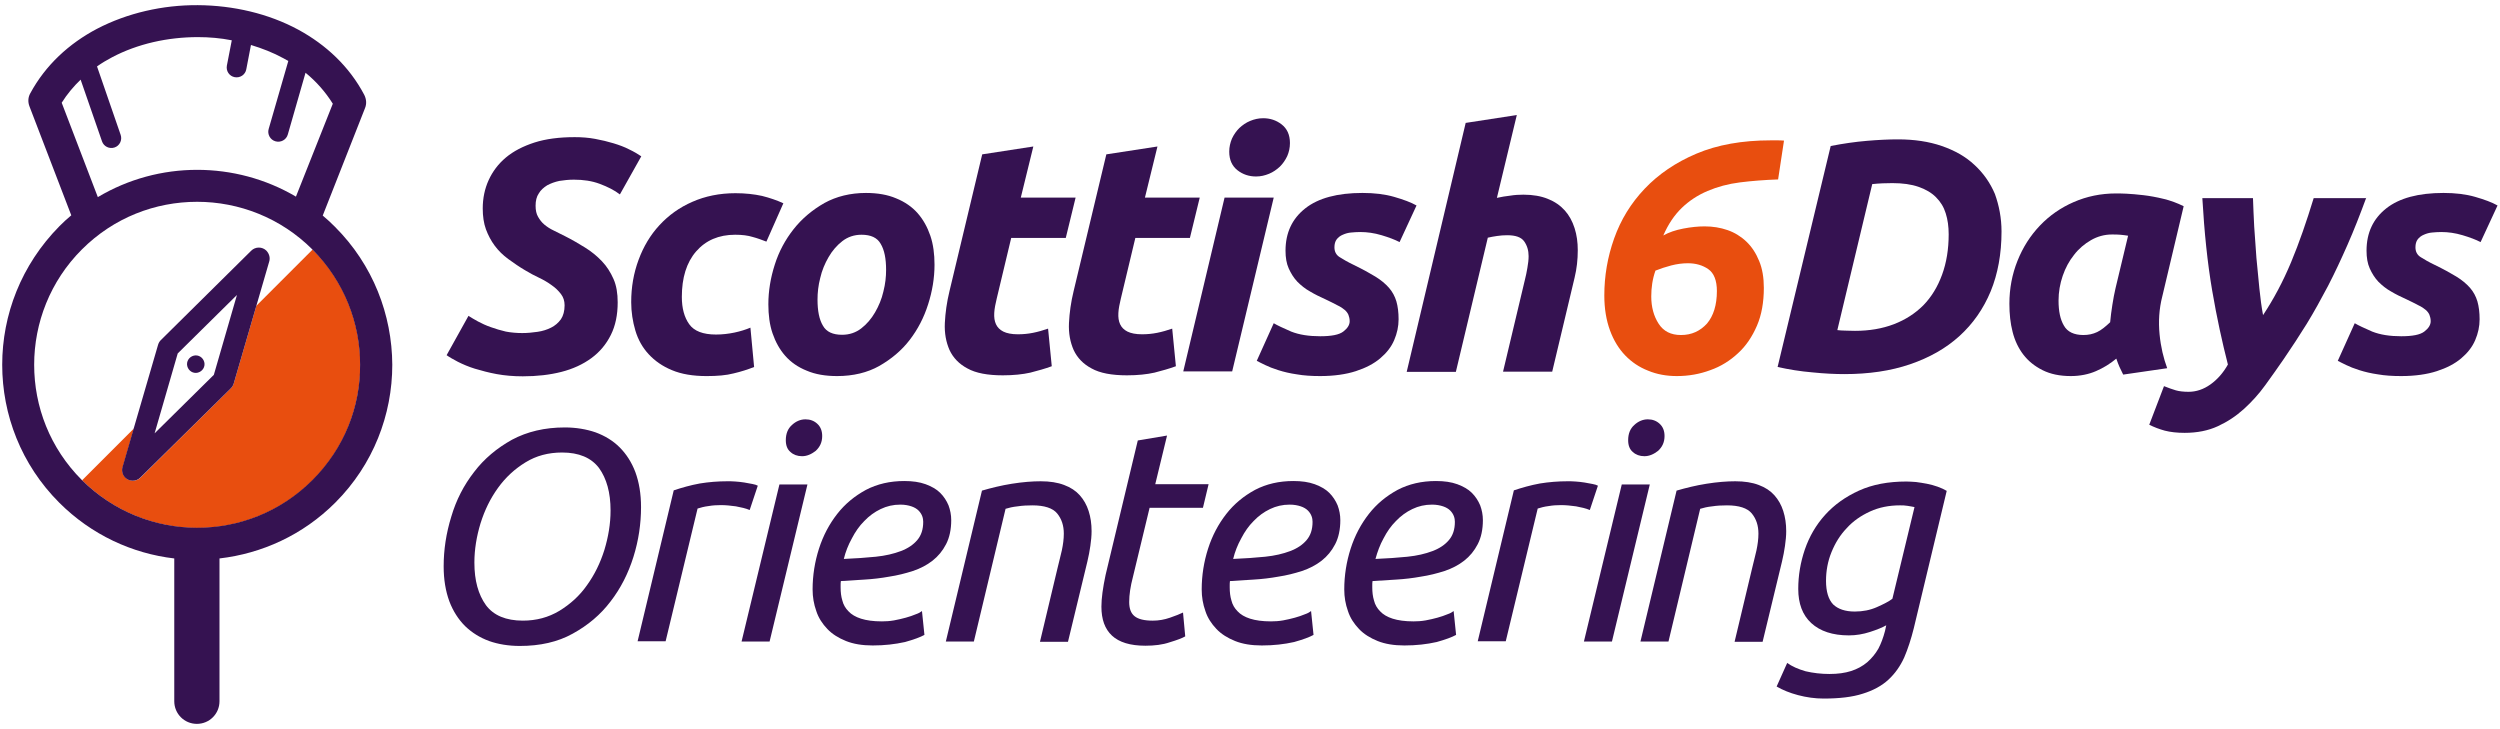
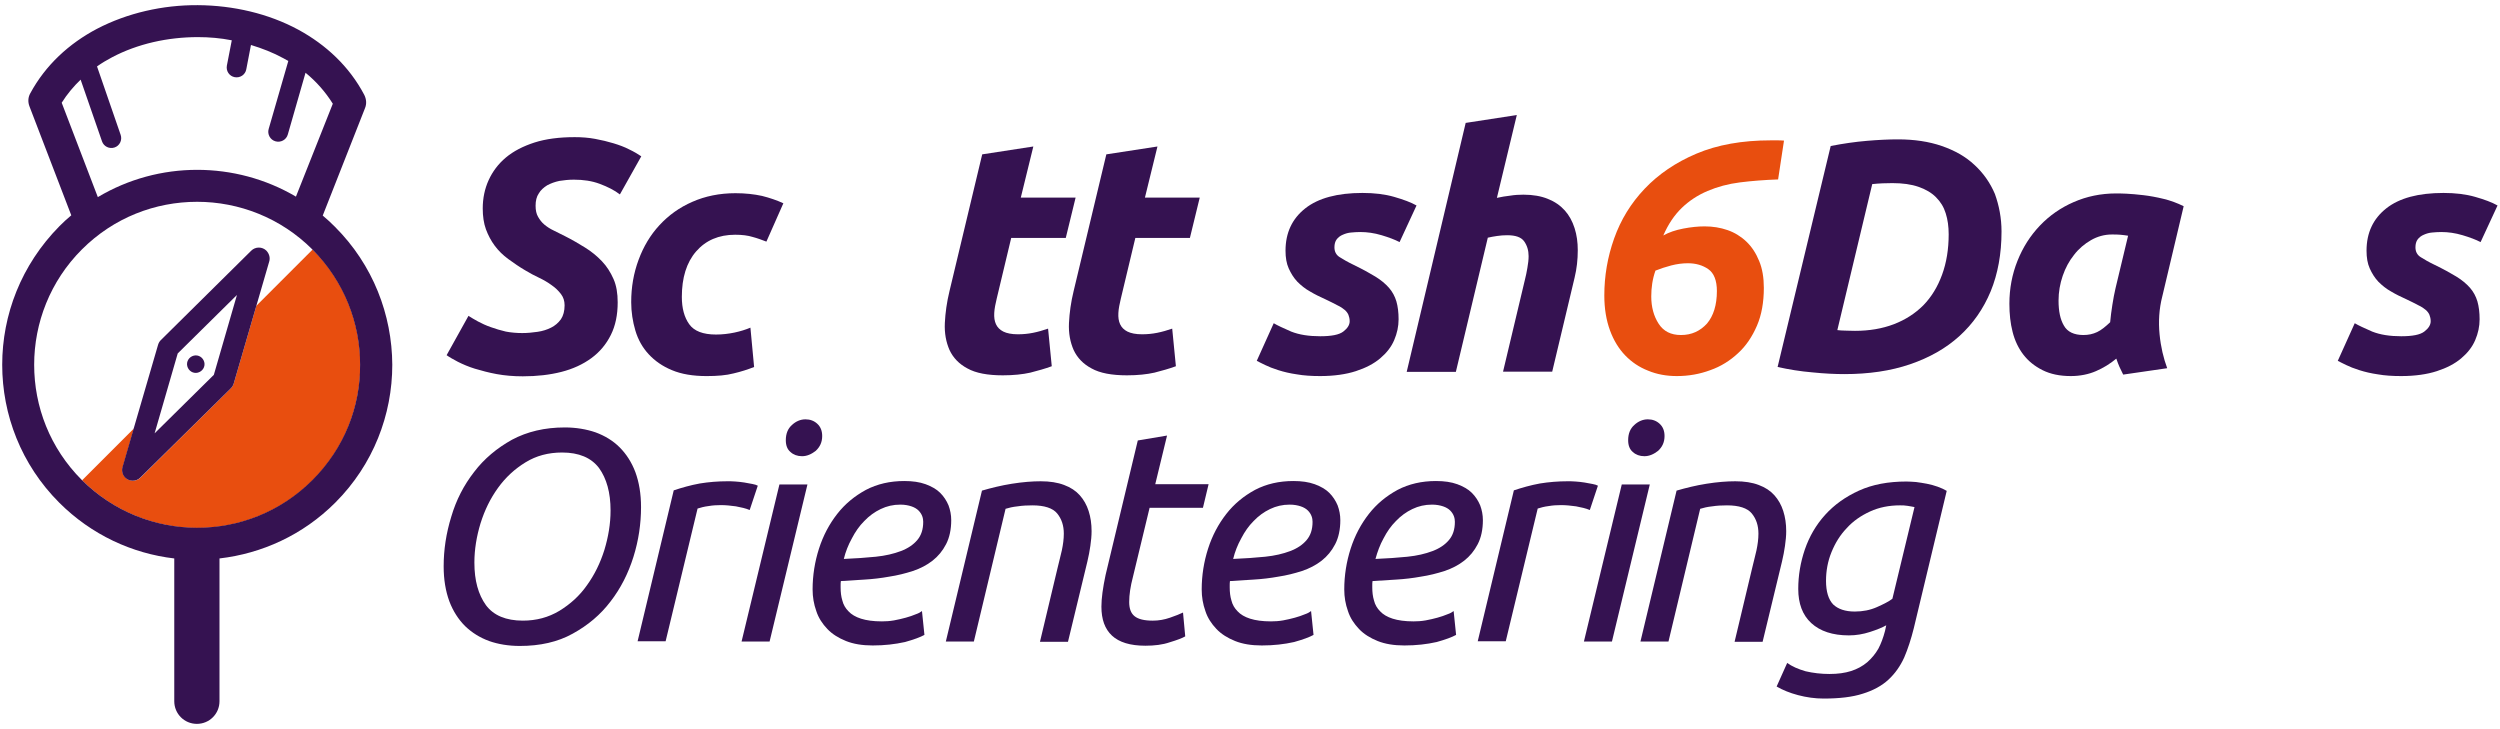
<svg xmlns="http://www.w3.org/2000/svg" version="1.1" viewBox="0 0 1017.1 296.6" xml:space="preserve">
  <title>Scottish 6 Days Dark Logo</title>
  <style type="text/css">
	.st0{fill:#351251;}
	.st1{fill:#E84E0F;}
	.st2{fill:none;}
	.st3{fill-rule:evenodd;clip-rule:evenodd;fill:#351251;}
</style>
  <path class="st0" d="m212.5 135.5c2.1 0 4.1-0.2 6.2-0.5s3.9-0.9 5.5-1.7 2.9-1.9 4-3.4c1-1.5 1.5-3.4 1.5-5.7 0-1.8-0.5-3.3-1.5-4.6s-2.2-2.5-3.8-3.6c-1.5-1.1-3.2-2.1-5.1-3s-3.8-1.9-5.6-3c-2.4-1.4-4.7-3-6.9-4.6s-4-3.4-5.5-5.4-2.7-4.3-3.6-6.7c-0.9-2.5-1.3-5.3-1.3-8.5 0-4.1 0.8-8 2.4-11.5s3.9-6.6 7-9.2 7-4.6 11.6-6.1c4.7-1.5 10.1-2.2 16.4-2.2 2.9 0 5.6 0.2 8.3 0.7s5.2 1.1 7.5 1.8 4.5 1.5 6.4 2.5c1.9 0.9 3.6 1.9 4.9 2.8l-8.7 15.5c-2.2-1.7-5-3.1-8.2-4.3s-6.7-1.7-10.5-1.7c-2.1 0-4 0.2-5.9 0.5-1.9 0.4-3.5 1-5 1.8-1.4 0.9-2.6 1.9-3.4 3.3-0.9 1.3-1.3 3-1.3 5 0 1.8 0.3 3.3 1 4.5s1.5 2.3 2.6 3.2 2.3 1.7 3.8 2.4l4.6 2.3c2.8 1.4 5.5 3 8.1 4.6s4.9 3.5 6.9 5.6 3.5 4.5 4.7 7.2 1.7 5.9 1.7 9.5c0 5.1-0.9 9.5-2.8 13.3s-4.5 6.9-7.9 9.4-7.5 4.4-12.2 5.6-9.9 1.8-15.7 1.8c-3.8 0-7.3-0.3-10.6-0.9s-6.2-1.4-8.9-2.2c-2.6-0.8-4.9-1.8-6.9-2.8-1.9-1-3.5-1.9-4.6-2.7l8.9-16c1.1 0.7 2.4 1.5 3.9 2.3s3.2 1.6 5.2 2.3c1.9 0.7 4 1.3 6.1 1.8 2.1 0.4 4.4 0.6 6.7 0.6z" />
  <path class="st0" d="m256.8 122.9c0-6.1 1-11.8 3-17.2s4.8-10.1 8.5-14.1 8.1-7.2 13.4-9.5c5.2-2.3 11.1-3.5 17.5-3.5 4 0 7.6 0.4 10.8 1.1 3.2 0.8 6.1 1.8 8.7 3l-6.9 15.6c-1.8-0.7-3.7-1.4-5.6-1.9-1.9-0.6-4.3-0.9-7.1-0.9-6.7 0-12 2.3-15.9 6.8s-5.8 10.7-5.8 18.5c0 4.6 1 8.3 3 11.1s5.6 4.2 10.9 4.2c2.6 0 5.1-0.3 7.5-0.8s4.6-1.2 6.5-2l1.5 16c-2.5 1-5.3 1.9-8.3 2.6-3 0.8-6.7 1.1-11 1.1-5.6 0-10.3-0.8-14.1-2.4-3.9-1.6-7-3.8-9.5-6.5s-4.3-5.9-5.4-9.6-1.7-7.6-1.7-11.6z" />
-   <path class="st0" d="m340.6 153c-4.8 0-8.9-0.7-12.4-2.2-3.5-1.4-6.4-3.4-8.7-6s-4-5.7-5.2-9.2-1.7-7.5-1.7-11.8c0-5.4 0.9-10.8 2.6-16.1 1.7-5.4 4.3-10.2 7.7-14.5s7.6-7.8 12.5-10.6c4.9-2.7 10.6-4.1 16.9-4.1 4.7 0 8.8 0.7 12.3 2.2 3.5 1.4 6.5 3.5 8.7 6 2.3 2.6 4 5.7 5.2 9.2s1.7 7.5 1.7 11.8c0 5.4-0.9 10.8-2.6 16.1-1.7 5.4-4.2 10.2-7.5 14.5s-7.5 7.8-12.4 10.6c-4.8 2.7-10.6 4.1-17.1 4.1zm9.9-57.5c-3 0-5.6 0.9-7.8 2.6s-4.1 3.9-5.6 6.5-2.7 5.4-3.4 8.5c-0.8 3.1-1.1 6-1.1 8.8 0 4.6 0.7 8.1 2.2 10.6 1.4 2.5 4 3.7 7.8 3.7 3 0 5.6-0.9 7.8-2.6s4.1-3.9 5.6-6.5 2.7-5.4 3.4-8.5c0.8-3.1 1.1-6 1.1-8.8 0-4.6-0.7-8.1-2.2-10.6-1.4-2.5-4-3.7-7.8-3.7z" />
  <path class="st0" d="m399.6 62.8 20.8-3.2-5.1 20.8h22.3l-4 16.4h-22.2l-5.9 24.7c-0.5 2.1-0.9 4-1 5.8s0.1 3.3 0.7 4.6 1.6 2.3 3 3 3.4 1.1 5.9 1.1c2.2 0 4.2-0.2 6.2-0.6s4.1-1 6.1-1.7l1.5 15.3c-2.7 1-5.6 1.8-8.7 2.6-3.1 0.7-6.9 1.1-11.2 1.1-6.2 0-11-0.9-14.4-2.8-3.4-1.8-5.8-4.3-7.3-7.5-1.4-3.2-2.1-6.8-1.9-11 0.2-4.1 0.8-8.5 1.9-13l13.3-55.6z" />
  <path class="st0" d="m450.1 62.8 20.8-3.2-5.1 20.8h22.3l-4 16.4h-22.2l-5.9 24.7c-0.5 2.1-0.9 4-1 5.8s0.1 3.3 0.7 4.6 1.6 2.3 3 3 3.4 1.1 5.9 1.1c2.2 0 4.2-0.2 6.2-0.6s4.1-1 6.1-1.7l1.5 15.3c-2.7 1-5.6 1.8-8.7 2.6-3.1 0.7-6.9 1.1-11.2 1.1-6.2 0-11-0.9-14.4-2.8-3.4-1.8-5.8-4.3-7.3-7.5-1.4-3.2-2.1-6.8-1.9-11 0.2-4.1 0.8-8.5 1.9-13l13.3-55.6z" />
-   <path class="st0" d="m501.3 151.1h-19.9l16.8-70.7h20l-16.9 70.7zm9.7-79.3c-2.8 0-5.3-0.8-7.5-2.5s-3.4-4.2-3.4-7.6c0-1.9 0.4-3.6 1.1-5.3 0.8-1.7 1.8-3.1 3-4.3 1.3-1.2 2.7-2.2 4.4-2.9s3.4-1.1 5.3-1.1c2.8 0 5.3 0.8 7.5 2.5s3.4 4.2 3.4 7.6c0 1.9-0.4 3.7-1.1 5.3-0.8 1.7-1.8 3.1-3 4.3-1.3 1.2-2.7 2.2-4.4 2.9s-3.4 1.1-5.3 1.1z" />
  <path class="st0" d="m537.1 136.8c4.6 0 7.7-0.6 9.4-1.9s2.6-2.7 2.6-4.2c0-1-0.2-1.8-0.5-2.6-0.3-0.7-0.8-1.4-1.5-2s-1.7-1.3-3-1.9c-1.3-0.7-2.9-1.5-4.8-2.4-2.2-1-4.3-2-6.3-3.2-2-1.1-3.7-2.5-5.2-4-1.5-1.6-2.6-3.4-3.5-5.4s-1.3-4.4-1.3-7.2c0-7.3 2.7-13 8-17.2s13.1-6.3 23.3-6.3c4.8 0 9.1 0.5 12.9 1.6s6.8 2.2 9.1 3.5l-6.9 14.9c-1.9-1-4.3-1.9-7.3-2.8s-5.9-1.3-8.7-1.3c-1.3 0-2.5 0.1-3.7 0.2s-2.3 0.4-3.4 0.9c-1 0.4-1.9 1.1-2.5 1.9s-0.9 1.9-0.9 3.2c0 1.8 0.7 3.1 2.1 4s3.3 2 5.8 3.2c3.5 1.7 6.4 3.3 8.7 4.7s4.2 3 5.6 4.6 2.4 3.5 3 5.5c0.6 2.1 0.9 4.5 0.9 7.3 0 2.9-0.6 5.7-1.8 8.5s-3.1 5.2-5.7 7.4-5.9 3.9-9.9 5.2-8.9 2-14.5 2c-3.5 0-6.7-0.2-9.5-0.7-2.8-0.4-5.3-1-7.5-1.7s-4-1.4-5.4-2.1c-1.5-0.7-2.6-1.3-3.4-1.7l6.9-15.3c1.5 0.9 3.9 2 7.1 3.4 3.3 1.3 7.2 1.9 11.8 1.9z" />
  <path class="st0" d="m619.8 79.2c3.9 0 7.2 0.6 9.9 1.7 2.8 1.1 5.1 2.7 6.9 4.7s3.1 4.4 4 7.2 1.3 5.8 1.3 9c0 3.8-0.4 7.5-1.3 11.2l-9.1 38.2h-20l8.9-37.4c0.4-1.5 0.7-3.1 1-4.8s0.5-3.3 0.5-4.8c0-2.3-0.6-4.3-1.8-6s-3.5-2.5-6.9-2.5c-1.4 0-2.8 0.1-4.1 0.3s-2.6 0.4-3.8 0.7l-13 54.6h-20l24-101.3 20.8-3.2-8.1 33.7c1.8-0.4 3.6-0.7 5.4-0.9 1.8-0.3 3.7-0.4 5.4-0.4z" />
  <path class="st1" d="m723.4 73c-5.6 0.2-10.7 0.6-15.5 1.2s-9.2 1.8-13.2 3.5-7.5 4-10.5 6.9-5.5 6.6-7.5 11.2c2.3-1.3 5-2.2 8.1-2.8s6-0.9 8.7-0.9c3.3 0 6.4 0.5 9.3 1.5s5.5 2.6 7.7 4.7 3.9 4.7 5.2 7.9c1.3 3.1 1.9 6.8 1.9 10.9 0 5.8-0.9 11-2.8 15.4s-4.4 8.2-7.7 11.2c-3.2 3-7 5.4-11.3 6.9-4.3 1.6-8.8 2.4-13.6 2.4-4.2 0-8.1-0.7-11.7-2.2-3.6-1.4-6.7-3.5-9.3-6.2s-4.7-6.1-6.2-10.2-2.3-8.8-2.3-14.2c0-7.9 1.3-15.6 4-23.2s6.8-14.3 12.4-20.2 12.6-10.7 21.1-14.3 18.6-5.4 30.2-5.4h2.5c0.9 0 1.9 0 2.9 0.1l-2.4 15.8zm-24.9 45.4c0-4.3-1.2-7.3-3.5-8.9s-5.1-2.4-8.3-2.4c-2.2 0-4.5 0.3-6.8 0.9s-4.4 1.3-6.4 2.1c-1.2 3.4-1.7 6.9-1.7 10.5 0 4.3 1 8 3 11.1s5 4.6 9.1 4.6c4.3 0 7.8-1.6 10.6-4.7 2.6-3.1 4-7.5 4-13.2z" />
  <path class="st0" d="m814.3 94.2c0 9.1-1.5 17.2-4.4 24.3-3 7.2-7.2 13.2-12.7 18.2s-12.2 8.8-20.1 11.5-16.8 4-26.7 4c-3.8 0-8.1-0.2-13-0.7-4.9-0.4-9.7-1.2-14.2-2.2l21.6-89.9c5.1-1 10-1.7 14.7-2.1s8.9-0.6 12.7-0.6c6.6 0 12.6 0.9 17.8 2.7s9.7 4.3 13.3 7.7c3.6 3.3 6.4 7.3 8.3 11.8 1.7 4.7 2.7 9.8 2.7 15.3zm-66.8 40.1c1 0.1 2 0.2 3 0.2s2.4 0.1 4.2 0.1c5.8 0 11.1-0.9 15.8-2.7s8.7-4.4 12-7.7c3.3-3.4 5.8-7.5 7.6-12.4s2.7-10.4 2.7-16.5c0-3.1-0.4-6-1.2-8.5-0.8-2.6-2.1-4.7-4-6.6-1.8-1.8-4.2-3.2-7.1-4.2s-6.4-1.5-10.6-1.5c-2.7 0-5.4 0.1-8.2 0.4l-14.2 59.4z" />
  <path class="st0" d="m879.7 120.6c-1.3 5.1-1.6 10.2-1.1 15.4s1.6 9.7 3.1 13.8l-17.9 2.6c-0.5-1.1-1-2.1-1.5-3.1-0.4-1-0.9-2.1-1.3-3.4-2.5 2.1-5.3 3.8-8.3 5.1s-6.5 2-10.2 2c-4.5 0-8.3-0.8-11.5-2.4s-5.8-3.7-7.8-6.3-3.5-5.7-4.4-9.3c-0.9-3.5-1.3-7.3-1.3-11.4 0-6.2 1.1-12 3.3-17.5s5.2-10.2 9.1-14.3 8.5-7.3 13.8-9.6 11-3.5 17.2-3.5c0.8 0 2.2 0 4.2 0.1s4.3 0.3 6.9 0.6 5.3 0.8 8.2 1.5 5.6 1.7 8.2 3l-8.7 36.7zm-13.9-24.7c-1.2-0.2-2.2-0.3-3.2-0.4-0.9-0.1-2.1-0.1-3.4-0.1-3 0-5.9 0.8-8.5 2.3s-5 3.5-6.9 6c-2 2.5-3.5 5.3-4.6 8.5s-1.7 6.6-1.7 10.1c0 4.3 0.7 7.7 2.2 10.2 1.4 2.5 4.1 3.8 7.9 3.8 2.1 0 3.9-0.4 5.6-1.2s3.4-2.2 5.3-4c0.2-2.2 0.5-4.6 0.9-7.1s0.8-4.7 1.3-6.8l5.1-21.3z" />
-   <path class="st0" d="m962.7 80.4c-2.5 6.8-5 13.2-7.6 19.1s-5.2 11.5-8 16.9c-2.8 5.3-5.6 10.4-8.6 15.3-3 4.8-6.1 9.6-9.4 14.4-2.4 3.5-4.9 7-7.5 10.6s-5.5 6.8-8.7 9.7-6.7 5.2-10.6 7-8.4 2.7-13.5 2.7c-3.1 0-5.8-0.3-8.1-0.9-2.2-0.6-4.3-1.4-6.3-2.4l6-15.7c1.8 0.7 3.4 1.3 4.8 1.7s3.2 0.6 5.2 0.6c3.1 0 6.1-1 8.9-3s5.2-4.7 7.1-8.1c-2.3-9-4.5-19-6.4-30.1s-3.2-23.7-4-37.6h20.6c0.1 3.5 0.3 7.3 0.5 11.6 0.3 4.2 0.6 8.4 0.9 12.7 0.4 4.3 0.8 8.4 1.2 12.4s0.9 7.7 1.5 10.9c4.3-6.5 8.1-13.6 11.4-21.5s6.3-16.6 9.2-26.1h21.4z" />
  <path class="st0" d="m976.9 136.8c4.6 0 7.7-0.6 9.4-1.9s2.6-2.7 2.6-4.2c0-1-0.2-1.8-0.5-2.6-0.3-0.7-0.8-1.4-1.5-2s-1.7-1.3-3-1.9c-1.3-0.7-2.9-1.5-4.8-2.4-2.2-1-4.3-2-6.3-3.2-2-1.1-3.7-2.5-5.2-4-1.5-1.6-2.6-3.4-3.5-5.4s-1.3-4.4-1.3-7.2c0-7.3 2.7-13 8-17.2s13.1-6.3 23.3-6.3c4.8 0 9.1 0.5 12.9 1.6s6.8 2.2 9.1 3.5l-6.9 14.9c-1.9-1-4.3-1.9-7.3-2.8s-5.9-1.3-8.7-1.3c-1.3 0-2.5 0.1-3.7 0.2s-2.3 0.4-3.4 0.9c-1 0.4-1.9 1.1-2.5 1.9s-0.9 1.9-0.9 3.2c0 1.8 0.7 3.1 2.1 4s3.3 2 5.8 3.2c3.5 1.7 6.4 3.3 8.7 4.7s4.2 3 5.6 4.6 2.4 3.5 3 5.5c0.6 2.1 0.9 4.5 0.9 7.3 0 2.9-0.6 5.7-1.8 8.5s-3.1 5.2-5.7 7.4-5.9 3.9-9.9 5.2-8.9 2-14.5 2c-3.5 0-6.7-0.2-9.5-0.7-2.8-0.4-5.3-1-7.5-1.7s-4-1.4-5.4-2.1c-1.5-0.7-2.6-1.3-3.4-1.7l6.9-15.3c1.5 0.9 3.9 2 7.1 3.4 3.3 1.3 7.2 1.9 11.8 1.9z" />
  <path class="st0" d="m229.8 173.9c4.5 0 8.7 0.7 12.5 2 3.8 1.4 7.1 3.4 9.8 6.1s4.9 6.1 6.4 10.1c1.5 4.1 2.3 8.8 2.3 14.2 0 6.8-1 13.6-3.1 20.3s-5.2 12.8-9.3 18.1c-4.1 5.4-9.2 9.7-15.4 13.1-6.1 3.4-13.3 5-21.5 5-4.6 0-8.8-0.7-12.5-2-3.8-1.4-7-3.4-9.8-6.1-2.7-2.7-4.9-6.1-6.4-10.1-1.5-4.1-2.3-8.8-2.3-14.2 0-6.7 1-13.4 3.1-20.2 2-6.8 5.1-12.8 9.3-18.2 4.1-5.4 9.3-9.7 15.4-13.1 6.2-3.3 13.3-5 21.5-5zm-17.1 78.6c5.5 0 10.4-1.3 14.9-4 4.4-2.7 8.2-6.1 11.2-10.4 3.1-4.3 5.4-9 7.1-14.4 1.6-5.3 2.5-10.6 2.5-16 0-7.3-1.6-13-4.7-17.3-3.2-4.2-8.2-6.3-15-6.3-5.6 0-10.5 1.3-14.9 4s-8.1 6.1-11.2 10.4-5.4 9-7.1 14.4c-1.6 5.3-2.5 10.6-2.5 16 0 7.3 1.6 13 4.7 17.3 3.1 4.2 8.2 6.3 15 6.3z" />
  <path class="st0" d="m295.9 195.8c1 0 2.1 0 3.3 0.1s2.4 0.2 3.6 0.4 2.3 0.4 3.3 0.6 1.7 0.4 2.2 0.7l-3.3 9.9c-1.6-0.7-3.5-1.1-5.6-1.5-2.1-0.3-4.2-0.5-6.1-0.5-1.7 0-3.4 0.1-5.1 0.4-1.7 0.2-3.1 0.6-4.4 1l-13 54h-11.4l14.7-61.4c3.3-1.1 6.8-2.1 10.6-2.8 3.7-0.6 7.4-0.9 11.2-0.9z" />
  <path class="st0" d="m313.1 261h-11.4l15.4-63.9h11.4l-15.4 63.9zm13.2-75.4c-1.9 0-3.5-0.6-4.7-1.7-1.3-1.1-1.9-2.7-1.9-4.8 0-2.6 0.8-4.7 2.5-6.2 1.6-1.5 3.5-2.3 5.5-2.3 1.9 0 3.5 0.6 4.8 1.8s2 2.8 2 5c0 2.5-0.9 4.4-2.6 6-1.8 1.4-3.6 2.2-5.6 2.2z" />
  <path class="st0" d="m355 262.6c-4.2 0-7.8-0.6-10.8-1.8s-5.6-2.8-7.6-4.9-3.6-4.5-4.5-7.3c-1-2.8-1.5-5.7-1.5-8.8 0-5.7 0.9-11.3 2.6-16.6s4.2-10 7.4-14.1 7.1-7.3 11.7-9.8c4.6-2.4 9.8-3.6 15.6-3.6 3.4 0 6.2 0.4 8.7 1.3 2.4 0.9 4.4 2 5.9 3.5s2.6 3.2 3.4 5.1c0.7 1.9 1.1 3.9 1.1 6 0 3.8-0.7 7.1-2.1 9.8s-3.2 4.9-5.5 6.7-5 3.2-8 4.2c-3.1 1-6.3 1.8-9.6 2.3-3.3 0.6-6.7 1-10.1 1.2s-6.6 0.4-9.6 0.6c-0.1 0.7-0.1 1.2-0.1 1.6v1c0 1.9 0.2 3.7 0.7 5.3 0.4 1.7 1.3 3.2 2.5 4.4 1.2 1.3 2.9 2.3 5.1 3s5 1.1 8.5 1.1c1.6 0 3.2-0.1 4.9-0.4s3.3-0.7 4.8-1.1 2.9-0.9 4.1-1.4c1.2-0.4 2-0.9 2.5-1.3l1 9.7c-1.6 0.9-4.3 1.9-7.9 2.9-4.1 0.9-8.3 1.4-13.2 1.4zm-11.7-35.2c4.7-0.2 9.1-0.5 13-0.9s7.3-1.2 10.2-2.3 5.1-2.6 6.7-4.5 2.4-4.3 2.4-7.4c0-0.7-0.1-1.5-0.4-2.3s-0.8-1.6-1.5-2.3-1.7-1.3-2.9-1.7-2.7-0.7-4.5-0.7c-2.9 0-5.5 0.6-8 1.8s-4.7 2.8-6.7 4.9c-2 2-3.6 4.3-5 7-1.5 2.7-2.6 5.5-3.3 8.4z" />
  <path class="st0" d="m396.2 261h-11.4l14.7-61.4c3.8-1.1 7.8-2.1 12.2-2.8s8.3-1 11.7-1c3.7 0 6.9 0.5 9.5 1.5 2.7 1 4.8 2.4 6.4 4.2s2.8 3.9 3.6 6.4 1.2 5.2 1.2 8.2c0 1.9-0.2 3.9-0.5 6s-0.7 4.2-1.2 6.3l-7.9 32.7h-11.4l7.2-30.2c0.6-2.3 1.1-4.6 1.7-7 0.5-2.4 0.8-4.6 0.8-6.8 0-3.3-0.9-6-2.7-8.2s-5.2-3.3-10.1-3.3c-2 0-4.1 0.1-6 0.4-2 0.2-3.6 0.6-4.9 1l-12.9 54z" />
  <path class="st0" d="m465.9 262.7c-6.1 0-10.6-1.4-13.5-4.1s-4.3-6.6-4.3-11.8c0-3.4 0.6-7.7 1.7-12.9l13.1-54.7 11.9-2-4.8 19.8h21.7l-2.3 9.6h-21.7l-6.8 28.2c-1 3.8-1.5 7.2-1.5 10.1 0 2.7 0.7 4.6 2.2 5.8s3.9 1.8 7.4 1.8c2.4 0 4.7-0.4 7-1.2s4.1-1.5 5.3-2.1l0.9 9.7c-1.2 0.7-3.3 1.5-6.3 2.4-2.9 1-6.2 1.4-10 1.4z" />
  <path class="st0" d="m513.3 262.6c-4.2 0-7.8-0.6-10.8-1.8s-5.6-2.8-7.6-4.9-3.6-4.5-4.5-7.3c-1-2.8-1.5-5.7-1.5-8.8 0-5.7 0.9-11.3 2.6-16.6s4.2-10 7.4-14.1 7.1-7.3 11.7-9.8c4.6-2.4 9.8-3.6 15.6-3.6 3.4 0 6.2 0.4 8.7 1.3 2.4 0.9 4.4 2 5.9 3.5s2.6 3.2 3.4 5.1c0.7 1.9 1.1 3.9 1.1 6 0 3.8-0.7 7.1-2.1 9.8s-3.2 4.9-5.5 6.7-5 3.2-8 4.2c-3.1 1-6.3 1.8-9.6 2.3-3.3 0.6-6.7 1-10.1 1.2s-6.6 0.4-9.6 0.6c-0.1 0.7-0.1 1.2-0.1 1.6v1c0 1.9 0.2 3.7 0.7 5.3 0.4 1.7 1.3 3.2 2.5 4.4 1.2 1.3 2.9 2.3 5.1 3s5 1.1 8.5 1.1c1.6 0 3.2-0.1 4.9-0.4s3.3-0.7 4.8-1.1 2.9-0.9 4.1-1.4c1.2-0.4 2-0.9 2.5-1.3l1 9.7c-1.6 0.9-4.3 1.9-7.9 2.9-4 0.9-8.3 1.4-13.2 1.4zm-11.6-35.2c4.7-0.2 9.1-0.5 13-0.9s7.3-1.2 10.2-2.3 5.1-2.6 6.7-4.5 2.4-4.3 2.4-7.4c0-0.7-0.1-1.5-0.4-2.3s-0.8-1.6-1.5-2.3-1.7-1.3-2.9-1.7-2.7-0.7-4.5-0.7c-2.9 0-5.5 0.6-8 1.8s-4.7 2.8-6.7 4.9c-2 2-3.6 4.3-5 7-1.5 2.7-2.6 5.5-3.3 8.4z" />
  <path class="st0" d="m571.3 262.6c-4.2 0-7.8-0.6-10.8-1.8s-5.6-2.8-7.6-4.9-3.6-4.5-4.5-7.3c-1-2.8-1.5-5.7-1.5-8.8 0-5.7 0.9-11.3 2.6-16.6s4.2-10 7.4-14.1 7.1-7.3 11.7-9.8c4.6-2.4 9.8-3.6 15.6-3.6 3.4 0 6.2 0.4 8.7 1.3 2.4 0.9 4.4 2 5.9 3.5s2.6 3.2 3.4 5.1c0.7 1.9 1.1 3.9 1.1 6 0 3.8-0.7 7.1-2.1 9.8s-3.2 4.9-5.5 6.7-5 3.2-8 4.2c-3.1 1-6.3 1.8-9.6 2.3-3.3 0.6-6.7 1-10.1 1.2s-6.6 0.4-9.6 0.6c-0.1 0.7-0.1 1.2-0.1 1.6v1c0 1.9 0.2 3.7 0.7 5.3 0.4 1.7 1.3 3.2 2.5 4.4 1.2 1.3 2.9 2.3 5.1 3s5 1.1 8.5 1.1c1.6 0 3.2-0.1 4.9-0.4s3.3-0.7 4.8-1.1 2.9-0.9 4.1-1.4c1.2-0.4 2-0.9 2.5-1.3l1 9.7c-1.6 0.9-4.3 1.9-7.9 2.9-4 0.9-8.3 1.4-13.2 1.4zm-11.7-35.2c4.7-0.2 9.1-0.5 13-0.9s7.3-1.2 10.2-2.3 5.1-2.6 6.7-4.5 2.4-4.3 2.4-7.4c0-0.7-0.1-1.5-0.4-2.3s-0.8-1.6-1.5-2.3-1.7-1.3-2.9-1.7-2.7-0.7-4.5-0.7c-2.9 0-5.5 0.6-8 1.8s-4.7 2.8-6.7 4.9c-2 2-3.6 4.3-5 7-1.5 2.7-2.5 5.5-3.3 8.4z" />
  <path class="st0" d="m637.7 195.8c1 0 2.1 0 3.3 0.1s2.4 0.2 3.6 0.4 2.3 0.4 3.3 0.6 1.7 0.4 2.2 0.7l-3.3 9.9c-1.6-0.7-3.5-1.1-5.6-1.5-2.1-0.3-4.2-0.5-6.1-0.5-1.7 0-3.4 0.1-5.1 0.4-1.7 0.2-3.1 0.6-4.4 1l-13 54h-11.4l14.7-61.4c3.3-1.1 6.8-2.1 10.6-2.8 3.7-0.6 7.5-0.9 11.2-0.9z" />
  <path class="st0" d="m655.8 261h-11.4l15.4-63.9h11.4l-15.4 63.9zm13.2-75.4c-1.9 0-3.5-0.6-4.7-1.7-1.3-1.1-1.9-2.7-1.9-4.8 0-2.6 0.8-4.7 2.5-6.2 1.6-1.5 3.5-2.3 5.5-2.3 1.9 0 3.5 0.6 4.8 1.8s2 2.8 2 5c0 2.5-0.9 4.4-2.6 6-1.8 1.4-3.6 2.2-5.6 2.2z" />
  <path class="st0" d="m678.8 261h-11.4l14.7-61.4c3.8-1.1 7.8-2.1 12.2-2.8s8.3-1 11.7-1c3.7 0 6.9 0.5 9.5 1.5 2.7 1 4.8 2.4 6.4 4.2s2.8 3.9 3.6 6.4 1.2 5.2 1.2 8.2c0 1.9-0.2 3.9-0.5 6s-0.7 4.2-1.2 6.3l-7.9 32.7h-11.4l7.2-30.2c0.6-2.3 1.1-4.6 1.7-7 0.5-2.4 0.8-4.6 0.8-6.8 0-3.3-0.9-6-2.7-8.2s-5.2-3.3-10.1-3.3c-2 0-4.1 0.1-6 0.4-2 0.2-3.6 0.6-4.9 1l-12.9 54z" />
  <path class="st0" d="m744.3 274.2c3.4 0 6.3-0.4 8.8-1.2s4.7-2 6.6-3.6c1.8-1.6 3.3-3.4 4.5-5.5 1.1-2.1 2-4.5 2.7-7.2l0.5-2.3c-1.6 0.9-3.8 1.8-6.6 2.7s-5.6 1.4-8.6 1.4c-6.6 0-11.7-1.7-15.3-5s-5.3-8-5.3-13.9c0-5.5 0.9-10.8 2.7-16.1 1.8-5.2 4.5-9.9 8.2-14s8.3-7.4 13.8-9.9 11.9-3.7 19.3-3.7c1.1 0 2.4 0.1 3.9 0.2 1.4 0.2 2.9 0.4 4.4 0.7s3 0.7 4.4 1.2 2.7 1.1 3.7 1.7l-13.4 55.9c-1.1 4.4-2.4 8.4-3.9 11.9-1.6 3.5-3.7 6.5-6.4 9s-6.2 4.4-10.4 5.7c-4.3 1.4-9.6 2-16 2-3.5 0-7-0.5-10.4-1.4s-6.3-2.1-8.7-3.5l4.3-9.6c1.9 1.4 4.4 2.5 7.5 3.4 3 0.7 6.3 1.1 9.7 1.1zm10.3-25.4c3.3 0 6.3-0.6 9-1.8s4.9-2.3 6.3-3.4l9-37.3c-0.8-0.2-1.8-0.3-2.8-0.5-1.1-0.2-2.1-0.2-3.1-0.2-4.4 0-8.5 0.8-12.2 2.5s-6.9 3.9-9.5 6.8c-2.7 2.8-4.7 6.1-6.2 9.8s-2.2 7.6-2.2 11.6c0 4.4 1 7.6 2.9 9.6 2 1.9 4.9 2.9 8.8 2.9z" />
  <path class="st2" d="m80.2 69.1c13.9 0 27.8 3.6 40.2 10.9l14.9-37.8c-3-4.9-6.7-9.1-11.1-12.6l-7.2 25.1c-0.6 2.1-2.8 3.4-5 2.8-2.1-0.6-3.4-2.8-2.8-5l8-27.7c-0.7-0.4-1.3-0.8-2-1.1-4.1-2.2-8.6-4-13.2-5.4l-1.9 9.9c-0.4 2.2-2.5 3.6-4.7 3.2s-3.6-2.5-3.2-4.7l2-10.3c-4.5-0.8-9.2-1.2-13.8-1.3-12.3-0.1-24.5 2.7-34.9 8.2-2.1 1.1-4.2 2.4-6.1 3.7v0.1l9.6 27.8c0.7 2.1-0.4 4.4-2.5 5.1s-4.4-0.4-5.1-2.5l-8.7-25.1c-2.9 2.8-5.5 6-7.7 9.4l14.7 38.3c12.5-7.3 26.5-11 40.5-11z" />
  <polygon class="st2" points="96.4 120 72.3 143.8 62.9 176.3 87 152.5" />
  <path class="st2" d="m64.3 140.3c0.2-0.7 0.6-1.4 1.1-1.9l36.8-36.4c1.7-1.7 4.5-1.7 6.2 0 1.2 1.2 1.6 3 1 4.5l-5.2 17.9 22.9-22.9c-13-13-29.9-19.4-46.9-19.4s-34 6.5-46.9 19.4c-13 13-19.4 29.9-19.4 46.9s6.5 34 19.4 46.9l21.1-21.1 9.9-33.9z" />
  <path class="st1" d="m127.2 101.5-22.9 22.9-9.2 31.6c-0.2 0.7-0.6 1.4-1.1 1.9l-36.8 36.4c-1.7 1.7-4.5 1.7-6.2 0-1.2-1.2-1.6-3-1-4.5l4.5-15.5-21.1 21.1c13 12.9 29.9 19.4 46.9 19.4s34-6.5 46.9-19.4c13-13 19.4-29.9 19.4-46.9 0-17.1-6.5-34.1-19.4-47z" />
  <path class="st0" d="m136.3 92.3c-1.6-1.6-3.3-3.2-5-4.6l17.2-43.7c0.7-1.7 0.6-3.6-0.3-5.4-6.1-11.6-15.6-20.4-26.8-26.5-12.2-6.6-26.5-9.9-40.9-10-14.3-0.1-28.7 3.2-41 9.6-11.4 6-21 14.8-27.2 26.3-0.9 1.6-1 3.5-0.3 5.3l17 44.3c-1.7 1.4-3.3 2.9-4.8 4.4-15.6 15.8-23.3 36.1-23.3 56.4s7.7 40.6 23.2 56.1c13.1 13.1 29.7 20.7 46.8 22.7v58.1c0 5.1 4.1 9.2 9.2 9.2s9.2-4.1 9.2-9.2v-58.1c17.2-2 33.9-9.5 47.1-22.7 15.5-15.5 23.2-35.8 23.2-56.1-0.1-20.3-7.8-40.6-23.3-56.1zm-111.2-50.5c2.2-3.5 4.8-6.6 7.7-9.4l8.7 25.1c0.7 2.1 3 3.2 5.1 2.5s3.2-3 2.5-5.1l-9.6-27.8v-0.1c2-1.4 4-2.6 6.1-3.7 10.4-5.5 22.7-8.2 34.9-8.2 4.6 0 9.3 0.4 13.8 1.3l-2 10.3c-0.4 2.2 1 4.3 3.2 4.7s4.3-1 4.7-3.2l1.9-9.9c4.6 1.4 9 3.1 13.2 5.4 0.7 0.4 1.3 0.7 2 1.1l-8 27.7c-0.6 2.1 0.6 4.4 2.8 5 2.1 0.6 4.4-0.6 5-2.8l7.2-25.1c4.4 3.6 8.1 7.8 11.1 12.6l-15 37.8c-12.4-7.3-26.3-10.9-40.2-10.9-14 0-28 3.7-40.4 11.1l-14.7-38.4zm102 153.5c-13 13-29.9 19.4-46.9 19.4s-33.9-6.5-46.9-19.4c-13-13-19.4-29.9-19.4-46.9s6.5-34 19.4-46.9c13-13 29.9-19.4 46.9-19.4s34 6.5 46.9 19.4c12.9 13 19.4 29.9 19.4 46.9 0.1 17-6.4 33.9-19.4 46.9z" />
  <path class="st0" d="m108.4 102c-1.7-1.7-4.5-1.7-6.2 0l-36.8 36.4c-0.5 0.5-0.9 1.2-1.1 1.9l-9.9 34-4.5 15.5c-0.5 1.5-0.2 3.3 1 4.5 1.7 1.7 4.5 1.7 6.2 0l36.9-36.4c0.5-0.5 0.9-1.2 1.1-1.9l9.2-31.6 5.2-17.9c0.5-1.5 0.1-3.2-1.1-4.5zm-36.1 41.8 24.1-23.8-9.4 32.5-24.1 23.8 9.4-32.5z" />
  <path class="st3" d="m78.8 144.7c1.9-0.5 3.8 0.7 4.3 2.6s-0.7 3.8-2.6 4.3-3.8-0.7-4.3-2.6 0.7-3.8 2.6-4.3z" />
</svg>